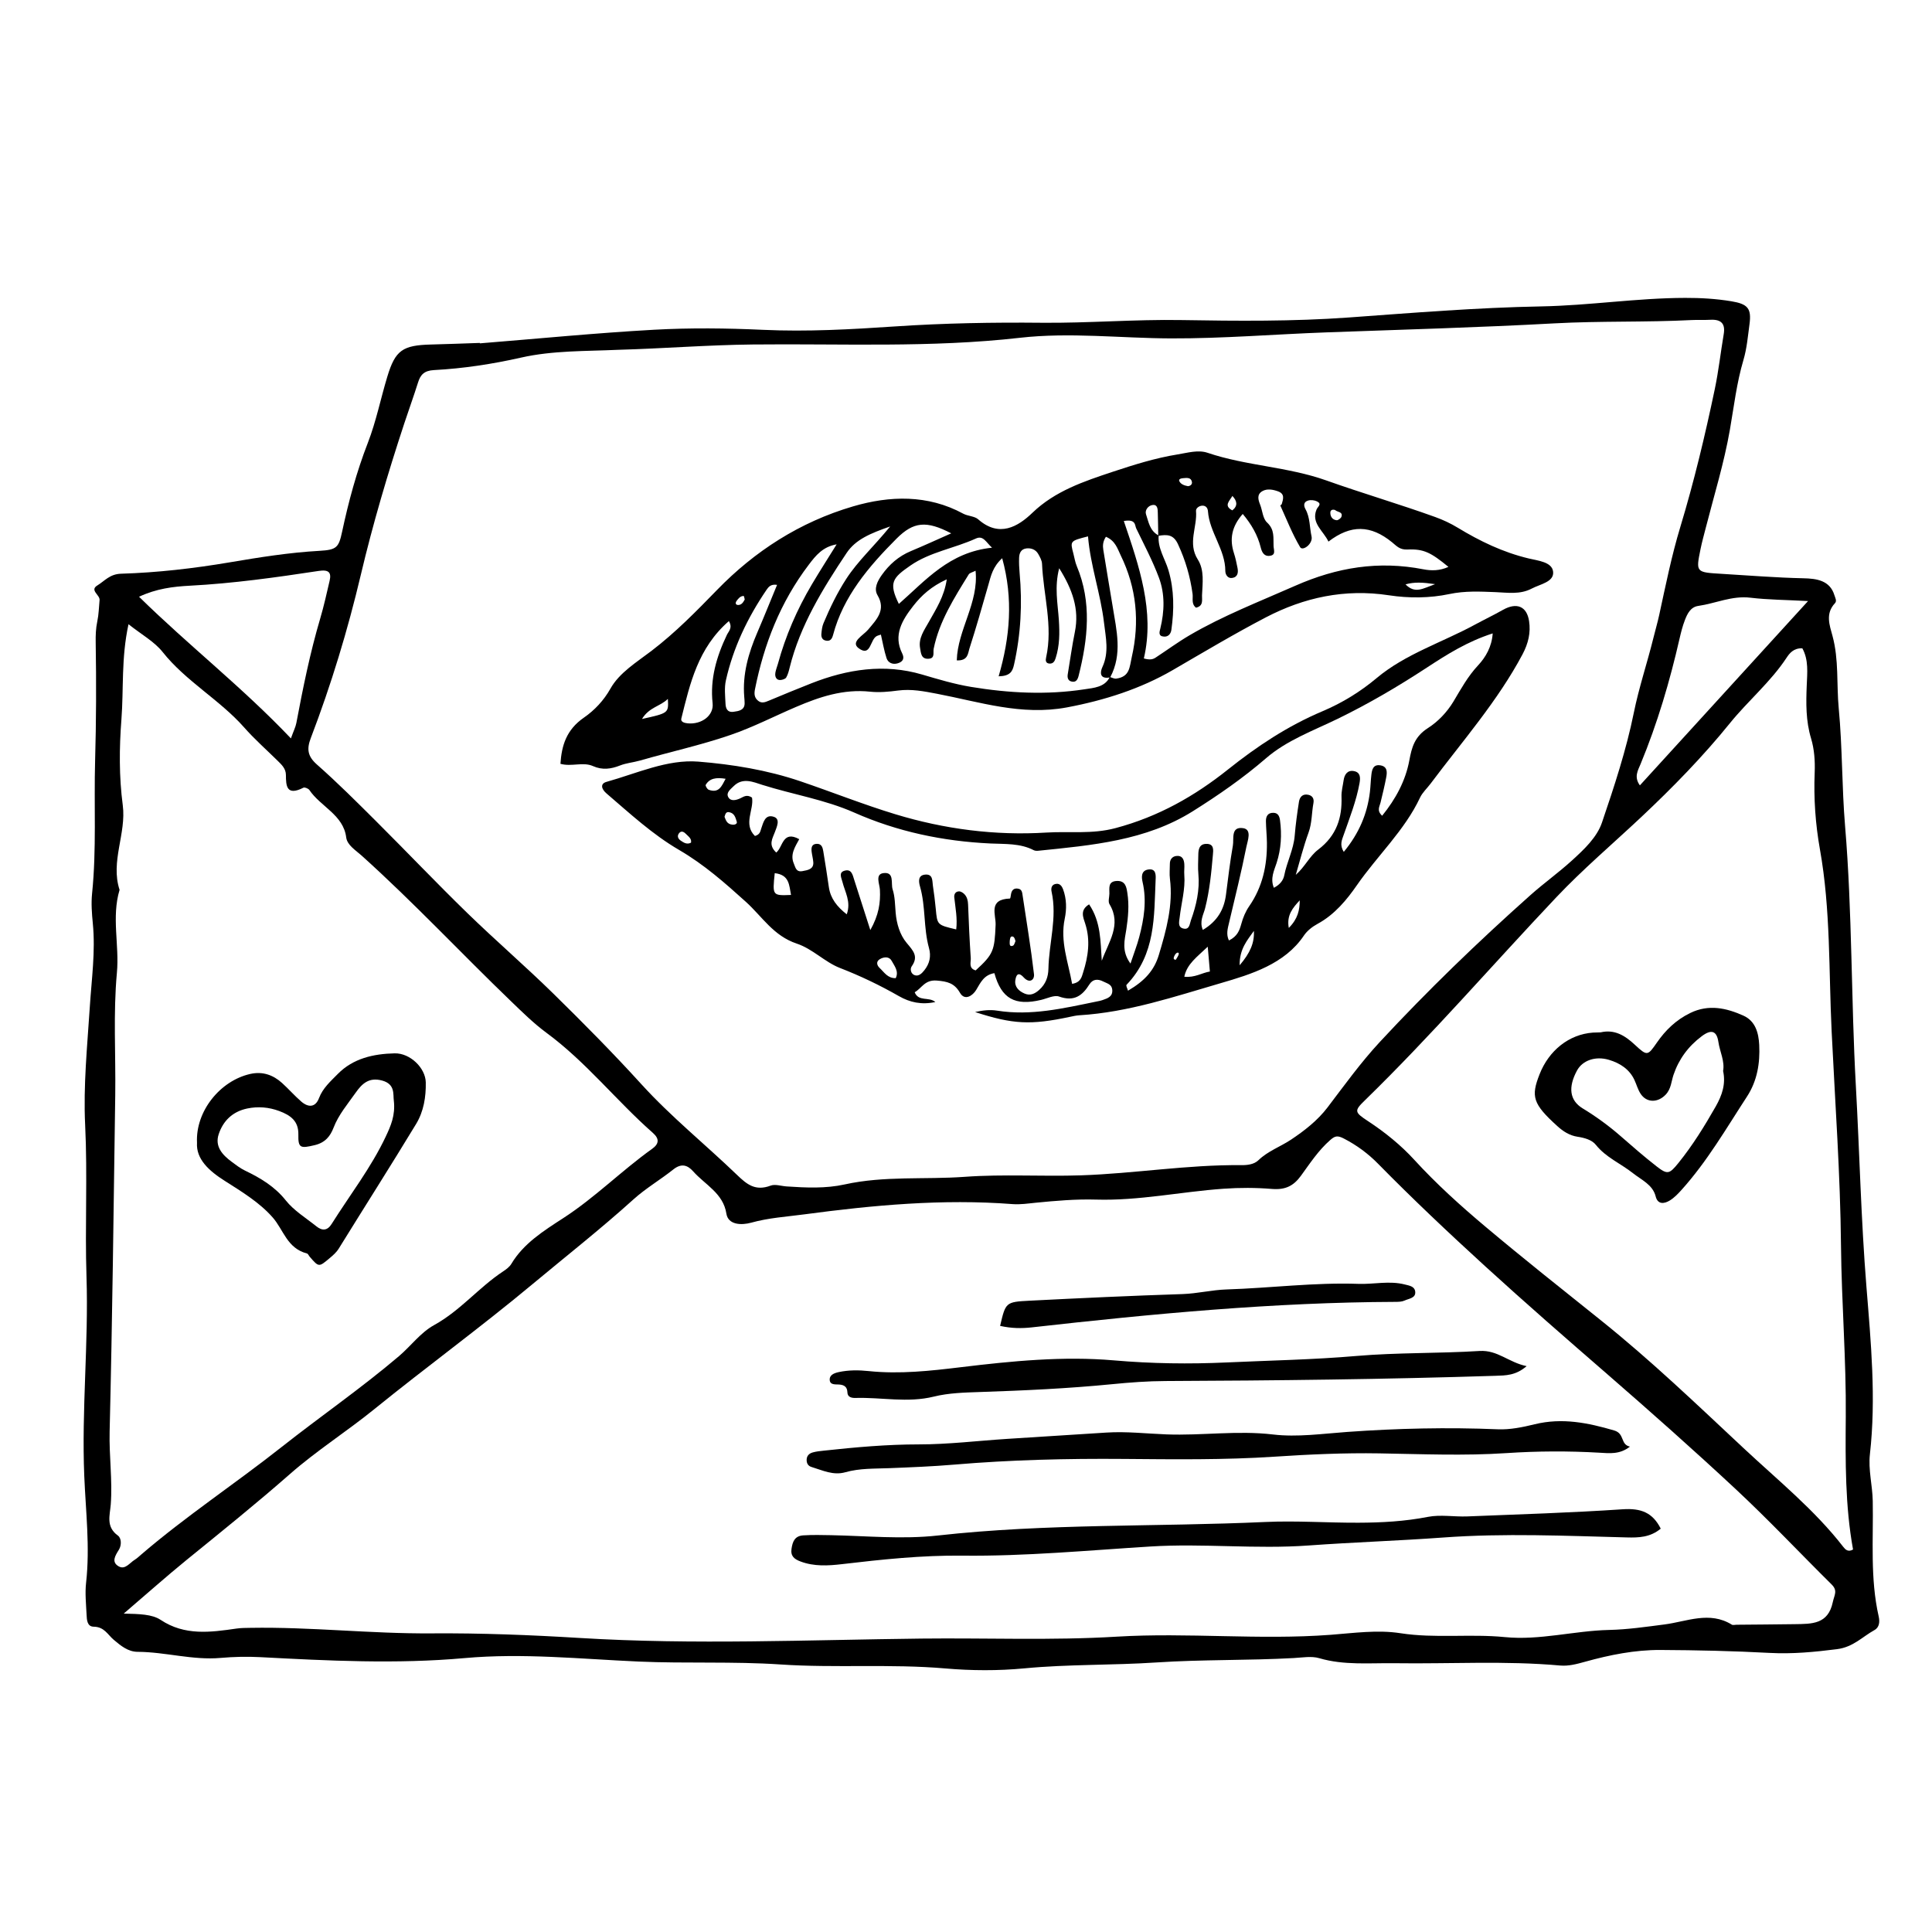
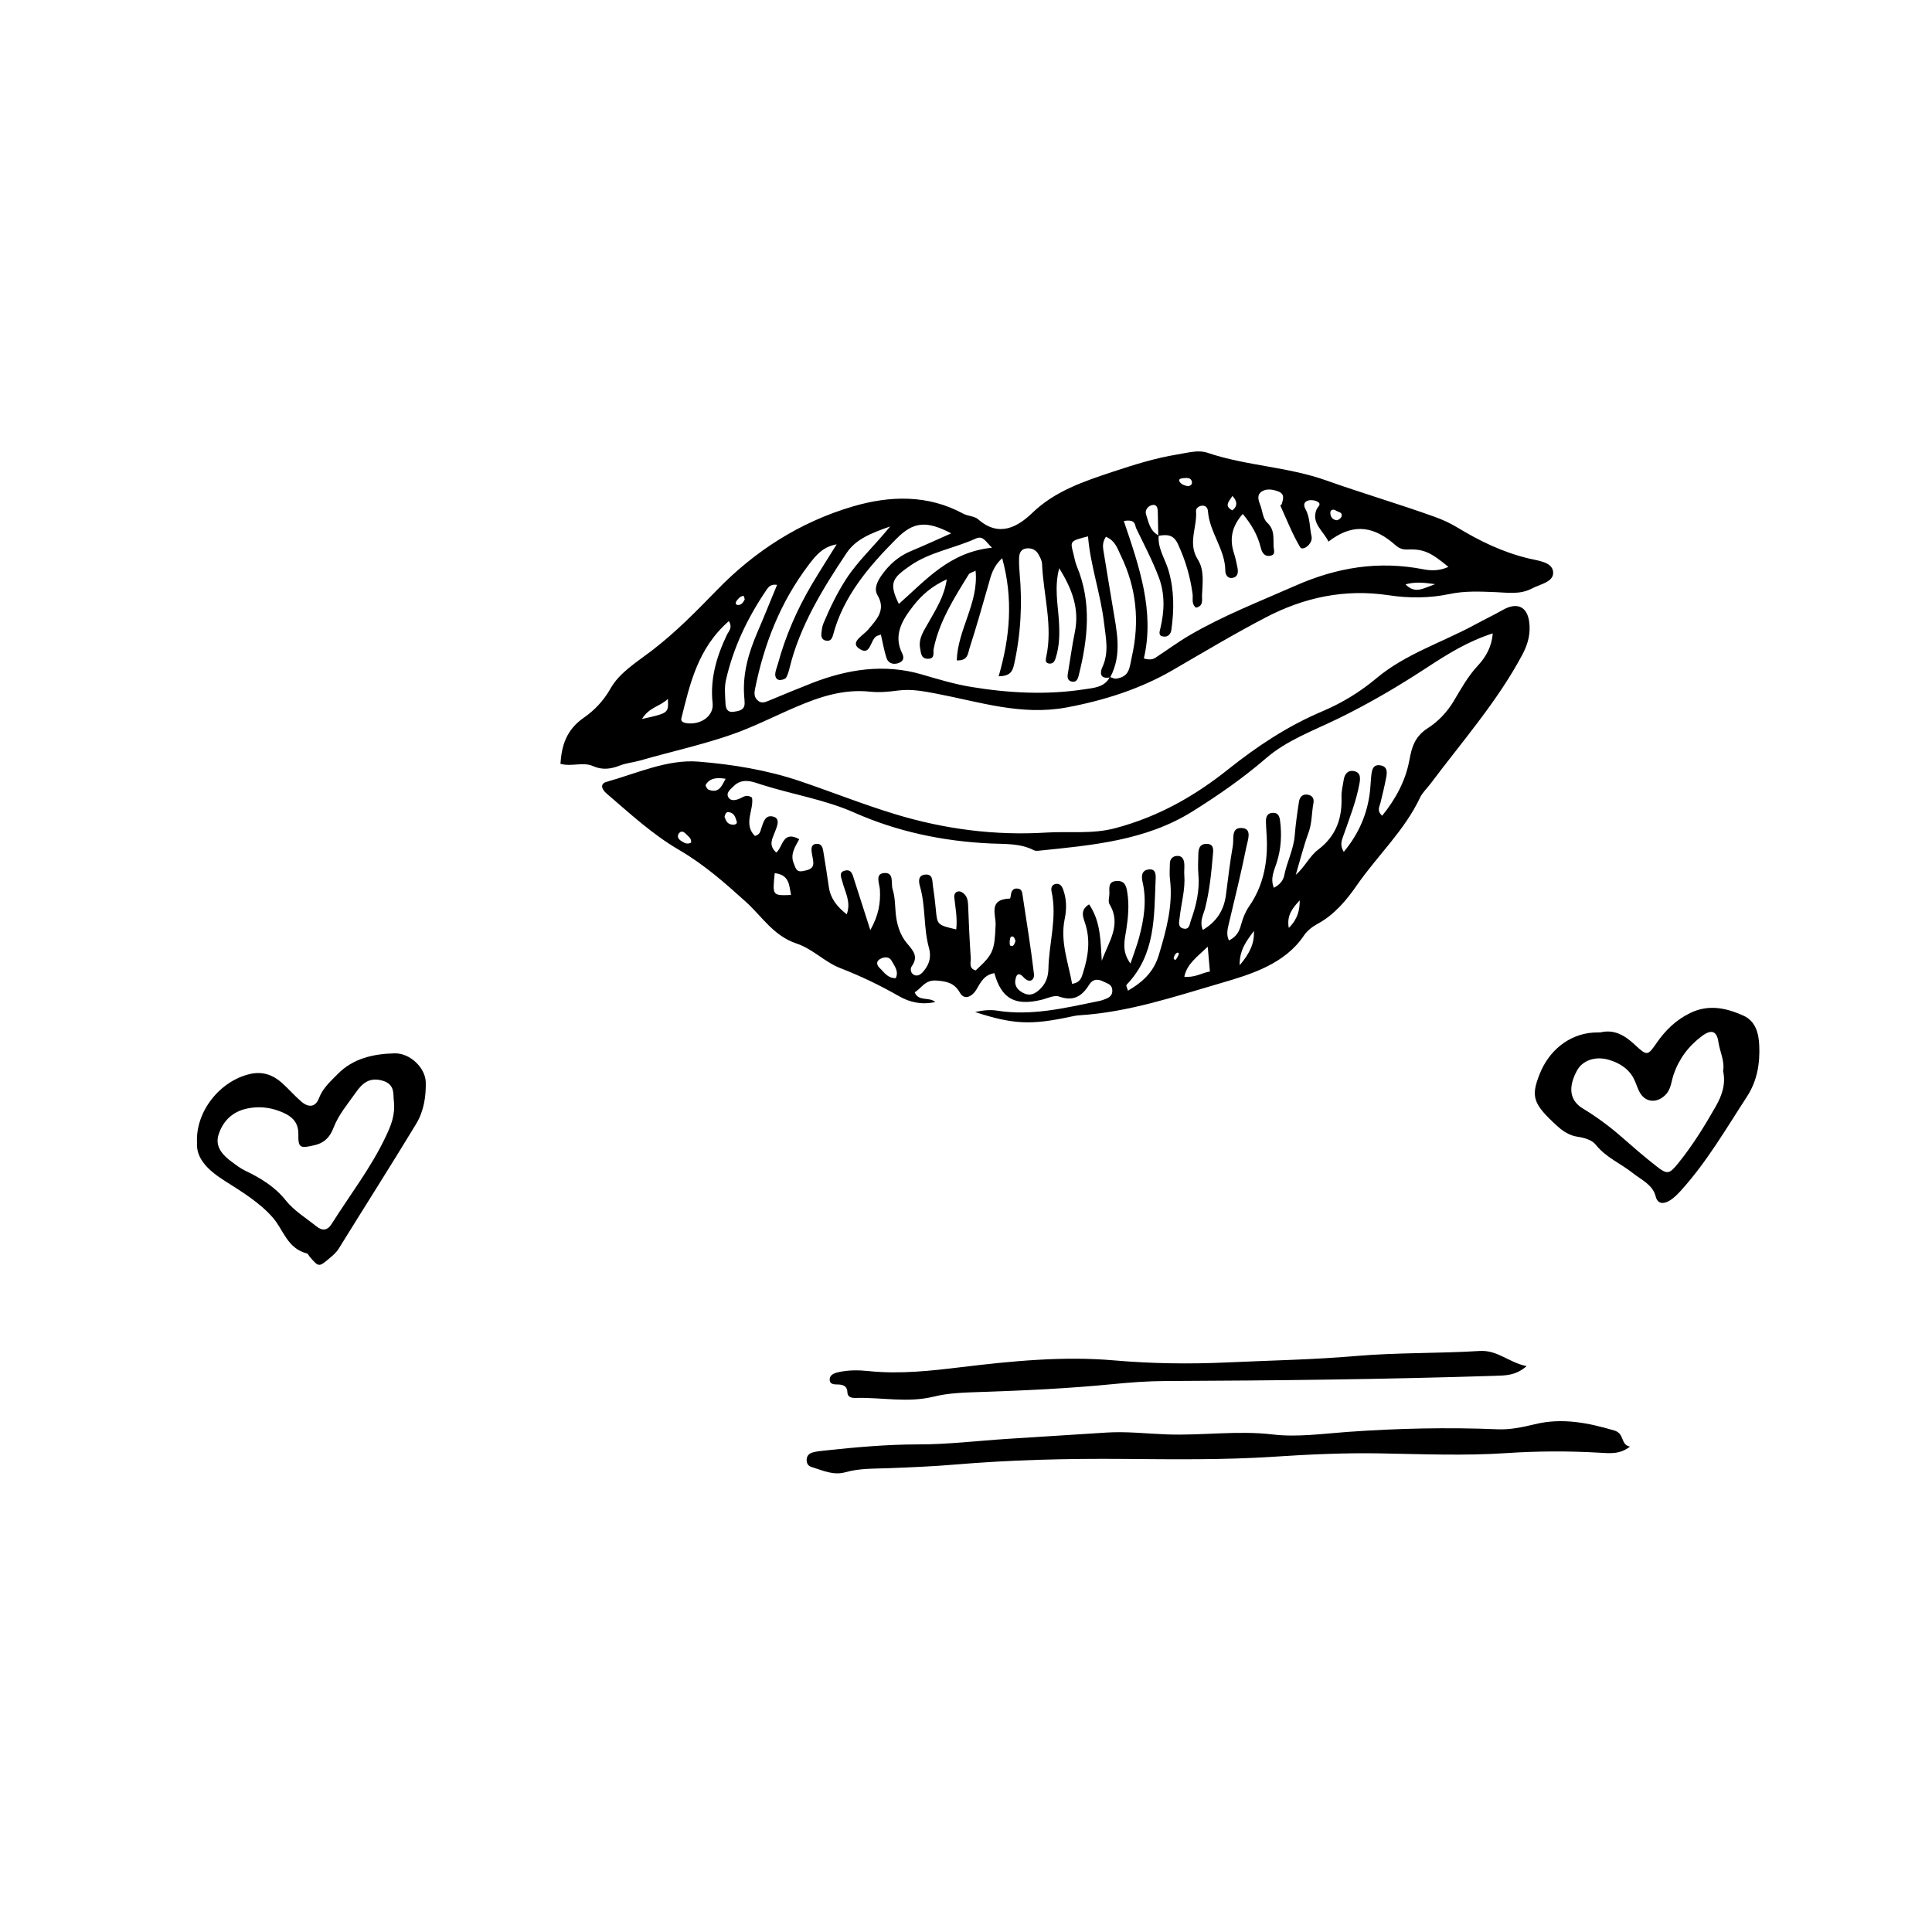
<svg xmlns="http://www.w3.org/2000/svg" fill="#000000" width="800px" height="800px" version="1.1" viewBox="144 144 512 512">
  <g>
-     <path d="m271.17 234.99c15.367-1.234 30.711-2.746 46.098-3.602 9.617-0.535 19.312-0.422 28.938 0.02 11.73 0.539 23.375-0.121 35.047-0.906 12.934-0.867 25.859-1.098 38.828-0.969 12.324 0.121 24.672-0.926 36.988-0.715 14.797 0.25 29.547 0.383 44.332-0.68 17.008-1.23 34.039-2.629 51.078-2.941 12.762-0.238 25.355-2.227 38.102-2.254 4.137-0.012 8.195 0.223 12.258 0.898 4.328 0.719 5.359 1.875 4.801 6.051-0.43 3.195-0.699 6.449-1.617 9.531-1.797 6.07-2.508 12.293-3.582 18.461-1.535 8.82-4.195 17.402-6.414 26.078-0.473 1.848-0.988 3.688-1.367 5.551-1.266 6.242-1.238 6.141 5.742 6.566 7.176 0.434 14.332 1.012 21.531 1.168 3.441 0.074 7.019 0.535 8.211 4.5 0.227 0.746 0.699 1.5 0.141 2.102-2.602 2.781-1.422 5.828-0.648 8.691 1.715 6.312 1.043 12.785 1.648 19.172 0.984 10.375 0.816 20.836 1.684 31.227 1.914 22.871 1.578 45.832 2.848 68.715 0.988 17.789 1.375 35.605 2.812 53.391 1.184 14.672 2.594 29.492 0.922 44.301-0.473 4.18 0.676 8.281 0.75 12.465 0.18 10.191-0.715 20.461 1.57 30.551 0.312 1.367 0.223 2.887-1.117 3.621-3.231 1.785-5.617 4.519-9.969 5.066-5.945 0.75-11.758 1.309-17.77 0.988-9.637-0.52-19.301-0.73-28.957-0.781-6.805-0.035-13.473 1.309-19.98 3.117-2.207 0.613-4.363 1.203-6.629 1.004-14.559-1.309-29.16-0.398-43.734-0.609-6.664-0.098-13.492 0.613-20.105-1.336-2.047-0.605-4.492-0.156-6.746-0.035-12.121 0.672-24.297 0.367-36.379 1.168-11.672 0.777-23.371 0.453-35.035 1.566-6.914 0.66-14.012 0.621-20.934 0.02-14.551-1.254-29.156-0.074-43.691-1.055-12.516-0.84-25.07-0.215-37.586-0.77-15.359-0.68-30.758-2.297-46.09-0.918-18.148 1.629-36.148 0.699-54.203-0.25-3.473-0.18-6.996-0.102-10.465 0.203-7.461 0.656-14.621-1.578-22.012-1.613-2.539-0.012-4.469-1.621-6.332-3.195-1.578-1.328-2.484-3.43-5.309-3.465-1.738-0.02-1.82-1.832-1.879-3.141-0.133-2.836-0.449-5.707-0.133-8.516 1.062-9.461-0.098-18.922-0.484-28.309-0.727-17.609 1.164-35.156 0.594-52.707-0.438-13.438 0.297-26.867-0.359-40.316-0.504-10.375 0.562-20.832 1.234-31.242 0.473-7.375 1.527-14.715 0.801-22.129-0.258-2.641-0.465-5.332-0.195-7.957 1.199-11.723 0.469-23.484 0.801-35.215 0.297-10.387 0.328-20.832 0.156-31.246-0.031-1.91 0.023-3.754 0.422-5.637 0.395-1.848 0.422-3.762 0.605-5.652 0.133-1.367-2.711-2.59-0.59-3.879 1.93-1.176 3.289-3.012 6.254-3.102 9.656-0.293 19.262-1.402 28.789-3.012 7.894-1.336 15.793-2.606 23.832-3.055 4.566-0.258 5.094-0.887 5.992-5.066 1.707-7.996 3.828-15.855 6.82-23.562 2.207-5.691 3.394-11.715 5.164-17.551 2.109-6.969 4.035-8.305 11.562-8.496 4.316-0.109 8.637-0.277 12.949-0.422-0.008 0.027 0.004 0.066 0.008 0.113zm36.652 1.711c-8.613 0.395-17.312 0.16-25.754 2.07-7.613 1.719-15.285 2.887-23.07 3.305-2.602 0.141-3.578 1.254-4.211 3.281-1.145 3.637-2.453 7.231-3.648 10.852-4.367 13.254-8.324 26.609-11.523 40.145-3.465 14.652-7.84 29.074-13.246 43.227-1.098 2.871-0.906 4.797 1.617 7.023 5.473 4.828 10.617 9.98 15.766 15.109 8.066 8.035 15.895 16.277 24.062 24.223 7.473 7.269 15.422 14.121 22.863 21.418 7.992 7.84 15.859 15.793 23.352 24.035 7.801 8.578 16.914 15.91 25.266 23.949 2.625 2.527 4.863 4.394 8.934 2.863 1.184-0.449 2.812 0.121 4.238 0.215 5.144 0.348 10.348 0.586 15.371-0.527 10.531-2.328 21.234-1.25 31.836-2.019 10.27-0.746 20.539-0.051 30.809-0.395 14.172-0.473 28.215-2.84 42.43-2.699 1.691 0.016 3.43-0.191 4.602-1.324 2.473-2.398 5.801-3.562 8.59-5.414 3.602-2.394 7.094-5.133 9.688-8.539 4.488-5.898 8.797-11.898 13.898-17.398 12.605-13.578 25.961-26.484 39.898-38.891 3.551-3.164 7.477-5.969 10.988-9.168 3.223-2.934 6.613-6.109 7.957-10.047 3.258-9.578 6.445-19.246 8.438-29.086 1.367-6.742 3.562-13.227 5.199-19.863 0.5-2.023 1.09-4.027 1.535-6.074 1.699-7.805 3.273-15.66 5.594-23.32 3.648-12.055 6.559-24.258 9.133-36.516 1.004-4.785 1.547-9.715 2.367-14.566 0.449-2.641-0.508-3.988-3.566-3.82-1.637 0.09-3.289-0.012-4.934 0.07-12.102 0.621-24.219 0.211-36.34 0.875-20.117 1.102-40.27 1.652-60.406 2.387-13.758 0.5-27.488 1.648-41.281 1.598-13.352-0.047-26.727-1.668-40.047-0.156-23.547 2.676-47.184 1.516-70.762 1.77-11.934 0.125-23.758 1.082-35.641 1.41zm-131.04 334.92c4.156 0.102 7.516 0.152 9.793 1.664 6.379 4.238 13.16 3.305 20.105 2.301 1.215-0.176 2.465-0.172 3.699-0.191 16-0.273 31.891 1.586 47.934 1.465 13.082-0.098 26.273 0.422 39.398 1.223 30.148 1.84 60.352 0.504 90.52 0.156 17.234-0.195 34.469 0.535 51.727-0.508 18.871-1.137 37.797 0.938 56.695-0.492 6.144-0.465 12.395-1.367 18.469-0.422 9.203 1.426 18.465 0.121 27.676 1.031 9.254 0.918 18.367-1.684 27.617-1.895 4.922-0.109 9.801-0.828 14.691-1.457 5.894-0.762 11.949-3.617 17.855 0.059 0.281 0.176 0.805 0.02 1.219 0.016 5.141-0.051 10.277-0.074 15.418-0.152 4.574-0.066 8.863 0.066 10.105-5.82 0.398-1.891 1.379-3.031-0.289-4.684-8.516-8.43-16.707-17.145-25.488-25.328-11.078-10.316-22.426-20.383-33.895-30.344-10.879-9.441-21.746-18.902-32.371-28.605-9.73-8.883-19.277-17.891-28.465-27.242-2.621-2.664-5.602-4.891-9.07-6.676-1.656-0.852-2.328-0.711-3.562 0.367-3.188 2.781-5.406 6.219-7.809 9.512-1.926 2.641-4.07 3.777-7.684 3.481-4.242-0.348-8.523-0.359-12.871-0.051-11.262 0.797-22.375 3.211-33.727 2.875-5.359-0.156-10.68 0.309-16 0.832-2.035 0.203-4.109 0.52-6.125 0.363-18.551-1.43-36.945 0.277-55.273 2.727-4.656 0.621-9.391 0.91-13.969 2.188-2.664 0.742-6.152 0.594-6.609-2.402-0.828-5.394-5.652-7.644-8.805-11.195-1.477-1.664-3.117-2.207-5.25-0.508-3.426 2.731-7.32 5.004-10.539 7.914-8.695 7.859-17.949 15.125-26.973 22.645-13.609 11.34-27.992 21.828-41.754 32.988-7.273 5.898-15.316 11.008-22.293 17.141-8.961 7.871-18.262 15.348-27.531 22.879-5.359 4.367-10.484 8.941-16.57 14.148zm1.273-262.19c-1.965 9.012-1.254 17.184-1.879 25.27-0.578 7.465-0.641 15.133 0.359 22.688 0.988 7.496-3.316 14.879-0.848 22.434-2.176 7.262-0.023 14.621-0.707 21.98-0.992 10.73-0.289 21.578-0.438 32.375-0.422 29.758-0.766 59.508-1.488 89.25-0.156 6.438 0.781 12.82 0.301 19.242-0.215 2.918-1.367 5.918 1.91 8.293 0.902 0.656 1.008 2.504 0.238 3.742-0.957 1.543-2.082 3.254-0.023 4.41 1.691 0.953 2.883-0.941 4.195-1.738 0.68-0.414 1.25-0.984 1.855-1.5 11.77-10.09 24.852-18.727 37.039-28.355 10.305-8.137 21.191-15.645 31.172-24.137 3.164-2.691 5.707-6.238 9.297-8.219 7.004-3.863 11.805-9.949 18.305-14.238 0.828-0.543 1.703-1.203 2.176-2 3.203-5.375 8.523-8.727 13.734-12.102 8.465-5.481 15.438-12.559 23.574-18.375 1.824-1.305 1.98-2.644 0.188-4.223-9.719-8.555-17.633-18.738-28.215-26.535-3.34-2.465-6.301-5.391-9.273-8.246-13.32-12.812-25.891-26.285-39.676-38.691-1.594-1.43-3.848-2.781-4.106-4.84-0.734-5.961-6.832-8.172-9.758-12.555-0.25-0.383-1.246-0.781-1.562-0.621-4.527 2.312-4.644-0.527-4.656-3.367-0.012-1.719-1.164-2.746-2.281-3.848-2.941-2.891-6.062-5.652-8.766-8.723-6.484-7.344-15.508-12.289-21.629-20.016-2.191-2.758-5.652-4.66-9.039-7.356zm443.58 6.375c-2.344-0.082-3.43 1.371-4.176 2.504-4.195 6.383-10.207 11.406-15.008 17.336-7.152 8.844-15.156 17.043-23.539 24.918-7.512 7.055-15.426 13.773-22.461 21.211-16.934 17.895-32.969 36.508-50.691 53.773-2.918 2.84-2.883 3.16 0.812 5.586 4.516 2.969 8.699 6.367 12.207 10.203 5.844 6.387 12.273 12.195 18.93 17.789 9.996 8.402 20.258 16.535 30.477 24.719 13.32 10.664 25.539 22.391 37.906 33.953 9.059 8.465 18.812 16.355 26.379 26.117 0.539 0.695 1.27 1.5 2.606 0.719-2.106-11.582-2.023-23.391-1.926-35.102 0.137-15.156-1.117-30.238-1.266-45.375-0.18-18.949-1.562-37.875-2.481-56.816-0.777-16.086-0.246-32.254-3.098-48.227-1.203-6.742-1.676-13.539-1.395-20.398 0.121-3.004-0.09-6.144-0.957-9.02-1.41-4.676-1.344-9.324-1.148-14.078 0.133-3.309 0.531-6.75-1.172-9.812zm-400.54 23.875c0.719-2 1.238-3.012 1.441-4.074 1.754-9.305 3.629-18.586 6.328-27.711 0.973-3.285 1.703-6.629 2.484-9.961 0.523-2.242-0.215-3.043-2.922-2.629-11.316 1.719-22.652 3.309-34.121 3.91-4.402 0.23-8.844 0.77-13.457 2.926 13.105 12.879 27.422 24.027 40.246 37.539zm402.06-36.395c-5.863-0.316-10.602-0.332-15.262-0.887-4.918-0.59-9.219 1.512-13.84 2.176-2.035 0.293-2.883 2.074-3.512 3.684-0.625 1.598-1.047 3.273-1.43 4.938-2.586 11.324-5.863 22.469-10.348 33.301-0.699 1.688-1.793 3.402-0.176 5.633 14.746-16.164 29.371-32.188 44.566-48.844z" />
    <path d="m292.52 346.42c0.328-4.852 1.551-9.008 6.227-12.246 2.797-1.934 5.238-4.5 7.039-7.703 2.352-4.191 6.914-6.969 10.867-9.984 6.383-4.875 11.895-10.516 17.402-16.176 9.945-10.23 21.867-17.961 36.012-22.113 9.758-2.863 19.824-3.16 29.195 1.93 1.219 0.66 2.996 0.645 3.949 1.484 5.606 4.953 10.602 1.93 14.395-1.723 6.004-5.777 13.637-8.324 21.312-10.871 5.594-1.855 11.27-3.641 17.176-4.594 2.637-0.422 5.422-1.281 7.941-0.422 10.203 3.457 21.246 3.688 31.453 7.324 9.539 3.394 19.316 6.254 28.852 9.688 2.121 0.766 4.074 1.684 5.977 2.836 5.836 3.543 11.969 6.519 18.816 8.152 2.504 0.598 6.168 0.926 6.457 3.496 0.309 2.727-3.387 3.285-5.668 4.484-3.125 1.637-6.394 1.062-9.648 0.938-4.082-0.156-8.051-0.363-12.203 0.516-5.188 1.098-10.723 1.125-15.973 0.324-11.719-1.789-22.539 0.59-32.613 5.84-8.402 4.383-16.535 9.246-24.719 13.996-8.469 4.918-18.02 8-28.031 9.875-12.062 2.254-23.121-1.461-34.457-3.621-3.441-0.656-6.758-1.316-10.305-0.848-2.434 0.324-4.969 0.559-7.387 0.301-7.078-0.754-13.402 1.379-19.609 4.035-5.777 2.469-11.324 5.344-17.336 7.418-7.883 2.715-16.043 4.492-24.043 6.801-1.734 0.5-3.594 0.637-5.324 1.32-2.316 0.91-4.625 1.258-7.113 0.152-2.652-1.191-5.691 0.227-8.641-0.609zm158.43-60.414c-0.035-2.039-0.059-4.074-0.121-6.117-0.023-0.91-0.035-2.18-1.293-2.07-1.266 0.109-2.191 1.414-1.832 2.469 0.691 2.047 0.988 4.402 3.359 5.629-0.316 3.356 1.691 6.156 2.594 9.219 1.543 5.238 1.512 10.488 0.766 15.793-0.141 0.996-0.781 1.875-1.988 1.777-1.566-0.125-1.148-1.27-0.938-2.144 1.098-4.535 1.254-9.117-0.371-13.477-1.668-4.457-3.926-8.73-6.016-13.047-0.414-0.852-0.023-2.523-3.289-1.965 4.047 11.945 8.238 23.926 5.309 36.426 1.637 0.457 2.422 0.23 3.102-0.215 3.012-1.969 5.906-4.109 9.02-5.934 8.867-5.188 18.516-8.926 27.961-13.098 11.109-4.902 22.113-6.695 34.027-4.375 2.098 0.406 4.328 0.402 6.606-0.645-4.637-3.805-6.523-4.797-10.867-4.602-2.047 0.09-2.836-0.91-4.062-1.91-5.684-4.641-10.953-4.727-16.867-0.188-1.32-2.828-4.625-4.867-3.168-8.473 0.332-0.828 1.543-1.445 0.16-2.168-0.641-0.336-1.641-0.449-2.348-0.246-1.27 0.359-1.25 1.352-0.727 2.297 1.25 2.262 1.062 4.805 1.605 7.203 0.441 1.965-2.348 4.004-3.023 2.863-2.082-3.508-3.562-7.32-5.246-11.023-0.035-0.07 0.336-0.25 0.383-0.414 0.371-1.289 0.871-2.68-0.984-3.352-1.355-0.488-2.898-0.789-4.172-0.051-1.496 0.871-1.109 2.254-0.586 3.57 0.637 1.594 0.68 3.656 1.84 4.734 2.074 1.926 1.621 4.039 1.723 6.242 0.051 1.117 0.711 2.445-1.137 2.602-1.484 0.125-1.996-1.129-2.273-2.254-0.812-3.258-2.438-6.09-4.758-8.855-2.984 3.379-3.516 6.731-2.328 10.402 0.414 1.266 0.676 2.578 0.938 3.883 0.242 1.199 0.105 2.465-1.43 2.68-1.184 0.168-1.797-0.934-1.797-1.863 0.004-5.668-4.211-10.258-4.602-15.816-0.055-0.816-0.52-1.5-1.465-1.484-0.887 0.016-1.758 0.695-1.699 1.402 0.371 4.266-2.281 8.539 0.473 12.871 1.793 2.816 1.25 6.289 1.117 9.508-0.047 1.199 0.453 2.797-1.598 3.258-1.289-1.012-0.734-2.438-0.906-3.672-0.621-4.535-1.867-8.848-3.836-13.09-1.215-2.699-2.918-2.66-5.254-2.281zm-12.742 37.508c-2.938 0.57-2.648-1.473-2.07-2.715 1.828-3.934 0.902-7.82 0.438-11.758-0.906-7.715-3.602-15.113-4.242-22.898-4.766 1.219-4.766 1.219-3.875 4.574 0.293 1.098 0.453 2.246 0.891 3.293 4.027 9.613 2.953 19.316 0.504 29.051-0.25 0.992-0.676 1.906-1.996 1.523-0.852-0.246-1.031-1.047-0.898-1.875 0.629-3.75 1.133-7.516 1.891-11.238 1.234-6.055-0.676-11.324-4.156-16.883-1.301 5.008-0.379 9.344-0.09 13.68 0.227 3.43 0.223 6.816-0.852 10.152-0.25 0.785-0.621 1.473-1.578 1.438-1.133-0.047-1.109-0.898-0.945-1.629 1.855-8.363-0.73-16.539-1.082-24.812-0.039-0.891-0.551-1.809-1.02-2.629-0.629-1.102-1.797-1.602-3.098-1.457-1.492 0.168-1.918 1.305-1.961 2.492-0.047 1.324 0.012 2.66 0.133 3.981 0.75 8.168 0.328 16.262-1.473 24.32-0.418 1.867-1.043 3.023-4.082 3.109 3.023-10.41 3.906-20.52 0.941-31.301-2.516 2.293-2.984 4.68-3.648 7.008-1.621 5.672-3.238 11.352-5.047 16.973-0.398 1.23-0.328 3.223-3.34 3.098 0.207-8.09 5.871-15.289 4.977-23.758-0.816 0.418-1.559 0.562-1.809 0.969-3.863 6.258-7.828 12.484-9.289 19.695-0.211 1.031 0.434 2.551-1.352 2.66-1.996 0.125-2.012-1.516-2.246-2.797-0.488-2.656 1.082-4.75 2.301-6.938 1.906-3.414 4.102-6.731 4.766-11.316-4.106 1.883-6.699 4.262-8.863 7.023-2.957 3.777-5.367 7.754-2.957 12.602 0.656 1.32 0.246 2.211-1.184 2.637-1.395 0.414-2.574-0.191-2.957-1.371-0.66-2.023-1.008-4.141-1.496-6.242-0.648 0.215-0.848 0.262-1.02 0.344-1.91 0.871-1.57 5.703-4.871 3.273-2.266-1.668 1.234-3.414 2.492-4.914 2.301-2.746 4.812-5.231 2.5-9.145-1.027-1.738-0.023-3.719 1.137-5.352 1.953-2.75 4.418-4.969 7.738-6.348 3.496-1.457 6.926-3.039 10.664-4.691-6.551-3.41-9.965-3.141-14.508 1.414-7.426 7.445-14.121 15.359-16.797 25.477-0.266 1.008-0.707 1.84-2.031 1.512-0.934-0.23-1.145-1.039-1.074-1.797 0.086-0.934 0.188-1.91 0.551-2.777 1.707-4.066 3.617-8.031 6.066-11.805 3.039-4.684 7.266-8.52 11.609-13.852-5.32 1.859-9.168 3.477-11.543 7.031-6.375 9.547-12.348 19.277-15.086 30.355-0.223 0.906-0.457 1.844-0.922 2.648-0.215 0.371-0.992 0.629-1.531 0.66-1.066 0.066-1.402-0.832-1.375-1.523 0.035-0.922 0.453-1.832 0.707-2.75 2.016-7.387 5.055-14.402 9.012-21.086 2.117-3.566 4.367-7.07 6.555-10.594-3.68 0.645-5.523 2.941-7.375 5.387-7.582 9.98-11.887 21.125-14.262 32.988-0.246 1.23-0.195 2.258 0.84 3.09 0.922 0.742 1.844 0.379 2.832-0.035 3.742-1.57 7.5-3.117 11.285-4.606 9.512-3.734 19.305-5.266 29.32-2.324 4.293 1.266 8.586 2.551 12.988 3.281 9.934 1.641 19.98 2.172 30.016 0.641 2.504-0.383 5.438-0.543 6.746-3.269 0.57 0.156 1.176 0.508 1.703 0.434 3.637-0.52 3.508-3.031 4.121-5.719 2.133-9.371 1.273-18.32-2.949-26.984-0.848-1.734-1.387-3.824-3.906-4.891-0.84 1.289-0.855 2.398-0.691 3.457 0.789 5.019 1.676 10.027 2.488 15.043 1.008 6.281 2.637 12.59-0.664 18.766zm-101.05-14.918c-8.211 7.16-10.297 16.551-12.602 25.824-0.223 0.898 0.828 1.184 1.652 1.27 3.707 0.371 6.996-2.055 6.641-5.324-0.707-6.438 1.031-12.348 3.797-18.148 0.453-0.93 1.57-1.852 0.512-3.621zm12.773-9.602c-1.676-0.262-2.293 0.59-2.777 1.293-5.062 7.438-8.852 15.391-10.781 23.996-0.449 1.996-0.195 4.137-0.105 6.207 0.051 1.137 0.398 2.367 2.117 2.144 1.426-0.188 2.938-0.43 2.949-2.246 0.004-0.562-0.055-1.133-0.102-1.699-0.5-5.981 1.102-11.594 3.473-17.094 1.789-4.148 3.461-8.34 5.227-12.602zm32.273 5.051c7.148-6.277 13.371-13.734 24.695-14.898-1.598-1.445-2.316-3.332-4.277-2.434-5.691 2.602-12.184 3.57-17.352 7.16-4.699 3.254-5.852 4.504-3.066 10.172zm-68.07 30.492c7.059-1.566 7.059-1.566 6.856-5.324-1.992 1.992-4.938 2.16-6.856 5.324zm202.34-35.676c2.527 2.562 4.504 1.145 7.844-0.055-3.387-0.484-5.414-0.605-7.844 0.055zm-45.879-23.434c-0.711 1.309-2.402 2.586-0.016 3.824 1.547-1.211 1.238-2.539 0.016-3.824zm-11.754-2.582c0.801-0.102 1.133-0.609 1.027-1.148-0.242-1.219-1.352-1.059-2.297-0.977-0.508 0.039-1.344 0.191-1.023 0.836 0.414 0.816 1.395 1.133 2.293 1.289zm-117.48 30.027c-0.09-0.328-0.188-0.938-0.277-0.938-0.918 0.016-1.395 0.672-1.859 1.285-0.414 0.551-0.332 1.129 0.453 1.109 0.895-0.027 1.312-0.781 1.684-1.457zm156.45-23.715c-0.805-0.25-1.254 0.09-1.258 0.691-0.012 1.02 0.508 1.875 1.652 2.016 0.398 0.047 1.16-0.516 1.293-0.926 0.449-1.359-1.152-1.211-1.688-1.781z" />
    <path d="m402.4 412.2c1.969-0.43 3.875-0.684 5.863-0.367 8.938 1.426 17.531-0.613 26.152-2.379 0.605-0.121 1.219-0.227 1.793-0.43 1.359-0.473 2.695-0.91 2.555-2.711-0.117-1.484-1.359-1.676-2.394-2.207-1.512-0.77-2.797-0.613-3.68 0.789-1.84 2.934-3.996 4.629-8.039 3.195-1.258-0.449-3.141 0.508-4.715 0.887-6.977 1.668-10.543-0.316-12.414-7.082-2.777 0.465-3.648 2.481-4.836 4.465-0.867 1.449-2.996 2.988-4.289 0.734-1.465-2.562-3.344-3.004-6.152-3.234-3.203-0.262-4.004 2.09-5.844 3.094 1.004 2.57 3.82 1.137 5.477 2.594-3.672 0.789-6.762 0.09-9.645-1.559-5.008-2.867-10.168-5.344-15.652-7.473-3.984-1.543-7.211-5.047-11.426-6.449-6.203-2.062-9.211-7.211-13.477-11.059-5.559-5.012-11.043-9.879-17.715-13.766-7.082-4.125-13.07-9.699-19.234-14.973-1.441-1.234-1.648-2.606-0.012-3.062 8.035-2.242 16.125-6.031 24.375-5.367 9.027 0.73 18.172 2.211 26.965 5.188 8.453 2.867 16.746 6.184 25.27 8.77 12.891 3.914 26.312 5.691 39.988 4.84 6.082-0.379 12.086 0.48 18.297-1.176 11.395-3.027 21.035-8.531 29.809-15.531 7.684-6.133 15.809-11.539 25.074-15.453 5.266-2.227 10.031-5.176 14.348-8.793 7.57-6.348 17.285-9.406 25.938-14.098 2.473-1.34 5.027-2.562 7.488-3.953 3.68-2.082 6.359-0.957 6.953 2.961 0.469 3.059-0.207 5.918-1.727 8.793-6.57 12.375-15.945 23.035-24.363 34.273-0.938 1.25-2.176 2.371-2.816 3.734-4.062 8.656-11.309 15.383-16.738 23.215-2.586 3.734-5.84 7.754-10.418 10.227-1.391 0.75-2.769 1.84-3.606 3.09-5.082 7.566-14 10.273-21.992 12.602-12.223 3.559-24.5 7.734-37.527 8.531-0.816 0.051-1.629 0.23-2.43 0.402-10.441 2.231-15.164 2.004-25.203-1.262zm60.359-21.762c3.871-2.297 5.644-5.438 6.141-9.355 0.555-4.336 1.066-8.68 1.824-12.988 0.316-1.805-0.609-5.109 2.719-4.625 2.402 0.352 1.18 3.336 0.855 4.973-1.336 6.715-3.004 13.375-4.574 20.047-0.363 1.547-0.84 3.074-0.047 4.746 2.281-1.113 2.816-2.731 3.281-4.394 0.457-1.664 1.094-3.238 2.109-4.711 3.535-5.125 4.742-10.816 4.68-16.781-0.02-1.895-0.227-3.777-0.262-5.672-0.023-1.23 0.402-2.328 2.016-2.277 1.254 0.039 1.586 1.008 1.719 1.996 0.5 3.809 0.301 7.547-0.898 11.27-0.656 2.023-1.754 4.109-0.734 6.606 1.676-0.855 2.508-2.047 2.75-3.289 0.695-3.551 2.469-6.848 2.769-10.488 0.25-3.019 0.664-6.031 1.133-9.027 0.188-1.195 0.926-2.188 2.492-1.84 1.176 0.258 1.543 1.137 1.344 2.195-0.488 2.606-0.363 5.262-1.305 7.844-1.336 3.664-2.273 7.445-3.375 11.176 2.418-2.117 3.664-4.969 5.926-6.68 4.957-3.75 6.379-8.574 6.191-13.965-0.055-1.578 0.359-2.961 0.562-4.43 0.207-1.449 0.973-2.754 2.731-2.422 1.75 0.332 1.742 1.75 1.48 3.211-0.848 4.707-2.613 9.164-4.191 13.672-0.473 1.359-1.145 2.676 0.02 4.527 4.09-4.961 6.242-10.156 6.926-15.898 0.176-1.5 0.207-3.012 0.383-4.508 0.16-1.367 0.465-2.887 2.469-2.516 1.867 0.344 1.707 1.91 1.461 3.211-0.422 2.238-0.973 4.457-1.508 6.68-0.25 1.047-1.059 2.09 0.441 3.449 3.617-4.469 6.191-9.262 7.199-14.66 0.637-3.41 1.359-6.289 4.926-8.57 2.644-1.691 5.047-4.172 6.766-7.039 1.977-3.301 3.797-6.664 6.555-9.613 1.988-2.133 3.617-4.922 3.848-8.438-6.777 2.176-12.148 5.598-17.473 9.078-7.566 4.953-15.348 9.531-23.574 13.539-6.516 3.176-13.504 5.688-19.039 10.48-6.012 5.195-12.566 9.75-19.391 14.031-12.438 7.805-26.711 9.02-40.965 10.473-0.395 0.039-0.867 0.02-1.195-0.152-3.57-1.859-7.594-1.598-11.422-1.773-12.652-0.59-24.727-3.141-36.117-8.184-7.805-3.457-16.34-4.805-24.449-7.371-2.215-0.699-5.113-2.031-7.5 0.332-0.852 0.84-2.07 1.734-1.484 2.883 0.637 1.238 2.039 0.906 3.223 0.363 0.871-0.402 1.703-1.117 3.094-0.188 0.578 3.16-2.418 7.031 0.777 10.176 1.371-0.395 1.414-1.246 1.652-1.934 0.57-1.621 1.012-3.914 3.356-3.148 1.793 0.586 0.785 2.66 0.277 4.047-0.629 1.719-1.828 3.387 0.363 5.426 1.793-1.449 1.648-5.969 6.09-3.547-1.109 2.047-2.465 4.062-1.441 6.445 0.441 1.027 0.59 2.348 2.312 2.019 1.395-0.262 2.988-0.492 2.856-2.344-0.066-0.941-0.332-1.867-0.441-2.812-0.117-0.988-0.031-2.031 1.367-2.074 1.316-0.039 1.566 1.055 1.719 1.961 0.539 3.18 1.012 6.367 1.484 9.559 0.438 2.949 2.133 5.125 4.734 7.164 1.203-3.344-0.473-5.898-1.137-8.578-0.266-1.074-1.055-2.473 0.469-2.957 1.945-0.621 2.227 1.09 2.629 2.336 1.336 4.137 2.656 8.273 4.289 13.367 2.242-3.981 2.719-7.231 2.539-10.68-0.082-1.547-1.336-4.133 0.945-4.414 2.973-0.367 1.918 2.742 2.422 4.297 0.637 1.965 0.629 4.117 0.805 6.195 0.246 2.906 1.109 5.84 2.906 7.992 1.762 2.109 3.215 3.586 1.352 6.219-0.508 0.715-0.238 2.047 0.848 2.371 1.043 0.316 1.859-0.52 2.492-1.316 1.43-1.797 1.84-3.742 1.234-5.914-1.484-5.34-0.84-10.957-2.379-16.309-0.336-1.176-0.641-2.992 1.426-3.144 2.039-0.145 1.809 1.668 1.988 2.91 0.309 2.066 0.578 4.137 0.77 6.211 0.387 4.219 0.359 4.219 5.414 5.41 0.352-2.875-0.207-5.684-0.516-8.5-0.086-0.797 0.301-1.566 1.27-1.582 0.5-0.004 1.129 0.414 1.484 0.812 0.66 0.742 0.867 1.648 0.906 2.641 0.18 4.731 0.383 9.461 0.711 14.184 0.082 1.148-0.66 2.742 1.301 3.309 4.707-4.297 5.008-5.25 5.285-12.078 0.109-2.715-2.051-6.766 3.809-6.969 0.102-0.004 0.207-0.691 0.258-1.066 0.156-1.098 0.734-1.809 2-1.531 0.938 0.207 0.984 1.082 1.094 1.82 1.039 6.934 2.195 13.855 3.008 20.812 0.176 1.523-1.168 2.562-2.727 0.863-1.566-1.715-2.031-0.422-2.211 0.727-0.273 1.723 0.891 2.902 2.465 3.566 1.457 0.613 2.672 0.082 3.848-0.973 1.777-1.586 2.41-3.481 2.453-5.637 0.141-6.797 2.359-13.531 0.84-20.383-0.211-0.953-0.012-2.004 1.336-2.102 0.875-0.059 1.395 0.629 1.688 1.402 0.973 2.586 0.992 5.297 0.453 7.883-1.25 6.012 0.938 11.496 1.961 17.227 2.301-0.359 2.543-1.848 2.922-3.031 1.352-4.238 1.965-8.516 0.562-12.883-0.551-1.715-1.48-3.637 1.02-5.152 3.148 4.648 3.008 9.828 3.356 14.953 1.758-4.918 5.34-9.543 2.051-14.988-0.434-0.715-0.039-1.859-0.031-2.801 0.02-1.473-0.441-3.301 2.055-3.367 2.254-0.055 2.481 1.754 2.707 3.199 0.504 3.203 0.215 6.414-0.273 9.629-0.43 2.797-1.355 5.723 1.098 9.07 0.91-2.731 1.738-4.836 2.312-7.004 1.273-4.816 2.039-9.668 0.891-14.625-0.301-1.309-0.383-2.973 1.438-3.289 2.195-0.383 2.082 1.527 2.023 2.691-0.434 9.758 0.055 19.75-7.699 27.844-0.223 0.23 0.227 1.004 0.379 1.566 4.523-2.648 6.957-5.441 8.172-9.477 1.984-6.594 3.812-13.215 2.941-20.164-0.168-1.309-0.016-2.648-0.02-3.981-0.004-1.09 0.574-1.926 1.676-2.074 1.617-0.215 2.062 0.918 2.152 2.125 0.07 0.941-0.082 1.898-0.004 2.84 0.312 3.836-0.805 7.535-1.223 11.301-0.121 1.078-0.57 2.543 0.887 2.938 1.734 0.469 1.734-1.16 2.09-2.156 1.438-3.984 2.367-8.031 1.977-12.273-0.156-1.672-0.035-3.371-0.016-5.059 0.016-1.387 0.223-2.887 2.086-2.926 2.156-0.051 1.891 1.656 1.777 2.926-0.414 4.727-0.867 9.441-2.051 14.09-0.422 1.73-1.582 3.496-0.613 5.793zm1.305 4.449c-2.84 2.727-5.492 4.535-6.211 7.957 2.82 0.293 4.68-1.047 6.781-1.379-0.16-1.914-0.316-3.699-0.57-6.578zm-114.75-19.488c-0.621 5.965-0.621 5.965 4.316 5.773-0.508-2.555-0.398-5.34-4.316-5.773zm32.062 27.82c0.887-1.793-0.332-3.219-1.09-4.609-0.637-1.164-2.035-1.062-3.109-0.43-1.094 0.645-0.789 1.672-0.059 2.348 1.211 1.125 2.109 2.75 4.258 2.691zm94.918-12.52c-1.703 2.418-3.844 4.769-3.777 9.109 2.801-3.285 3.934-5.922 3.777-9.109zm-140-40.312c-2.504-0.414-4.238-0.133-5.269 1.598-0.145 0.246 0.387 1.164 0.805 1.316 2.731 0.988 3.43-1.008 4.465-2.914zm149.25 39.52c2.422-2.414 2.891-4.785 2.898-7.305-1.812 1.949-3.527 3.926-2.898 7.305zm-158.42-22.59c0.223-1.066-0.68-1.633-1.281-2.258-0.48-0.5-1.266-1.125-1.945-0.172-0.508 0.715-0.188 1.422 0.516 1.895 0.793 0.535 1.629 1.094 2.711 0.535zm8.879-6.856c0.352 0.805 0.555 1.941 2.106 2.09 0.676 0.066 1.328-0.242 1.137-0.812-0.336-1.004-0.551-2.231-2.016-2.5-0.809-0.145-0.984 0.406-1.227 1.223zm77.109 32.938c-0.203-0.742-0.441-1.41-1.125-1.18-0.297 0.102-0.402 0.961-0.406 1.48-0.004 0.453-0.059 1.305 0.852 0.922 0.391-0.168 0.512-0.895 0.68-1.223zm42.484 4.953c0.262-0.473 0.641-0.941 0.777-1.465 0.117-0.449-0.297-0.59-0.699-0.211-0.266 0.246-0.457 0.598-0.574 0.938-0.164 0.473 0.027 0.734 0.496 0.738z" />
-     <path d="m584.11 549.11c-2.812 2.332-5.875 2.402-8.957 2.324-16.227-0.418-32.484-1.16-48.684 0.023-11.887 0.867-23.789 1.25-35.66 2.109-13.984 1.02-27.938-0.598-41.922 0.273-16.594 1.027-33.164 2.609-49.832 2.422-10.699-0.117-21.328 1.004-31.938 2.254-3.688 0.434-7.375 0.637-10.941-0.695-1.676-0.625-2.699-1.422-2.418-3.367 0.277-1.895 0.84-3.426 3.129-3.566 2.453-0.152 4.922-0.098 7.379-0.047 9.422 0.191 18.883 1.133 28.27 0.086 28.863-3.223 57.887-2.262 86.828-3.586 8.195-0.371 16.434 0.227 24.652 0.195 6.16-0.02 12.289-0.352 18.395-1.547 3.34-0.656 6.949 0.016 10.43-0.121 13.75-0.551 27.504-0.973 41.227-1.895 4.766-0.312 7.883 0.84 10.043 5.137z" />
+     <path d="m584.11 549.11z" />
    <path d="m575.95 527.37c-2.707 2.133-5.481 1.762-8.074 1.613-8.219-0.48-16.418-0.438-24.625 0.105-11.262 0.746-22.504 0.258-33.77 0.07-9.219-0.152-18.48 0.266-27.688 0.875-13.336 0.883-26.676 0.707-40.004 0.598-15.012-0.121-29.965 0.238-44.918 1.508-5.723 0.488-11.48 0.711-17.227 0.941-3.894 0.156-7.809 0-11.613 1.078-3.215 0.91-6.027-0.504-8.922-1.375-0.883-0.262-1.273-0.848-1.336-1.688-0.074-1.102 0.492-1.859 1.559-2.172 0.969-0.281 2-0.379 3.019-0.488 8.363-0.906 16.715-1.656 25.176-1.656 7.773 0 15.547-0.953 23.32-1.457 8.781-0.574 17.566-1.109 26.355-1.676 5.336-0.344 10.656 0.289 15.949 0.484 9.406 0.352 18.75-1.094 28.215 0.023 6.414 0.762 13.113-0.207 19.66-0.676 13.301-0.953 26.59-1.258 39.922-0.699 3.219 0.137 6.57-0.555 9.73-1.328 7.316-1.797 14.148-0.395 21.098 1.637 2.852 0.836 1.582 3.738 4.172 4.281z" />
    <path d="m548.57 506.04c-2.867 2.5-5.578 2.473-8.207 2.559-29.156 0.934-58.316 1.266-87.48 1.387-4.715 0.02-9.445 0.371-14.137 0.836-11.648 1.148-23.32 1.684-35.016 2.074-4.098 0.141-8.316 0.242-12.238 1.215-6.984 1.727-13.863 0.156-20.781 0.359-1.062 0.031-2.102-0.23-2.141-1.48-0.047-1.402-0.781-2-2.262-2.082-0.953-0.051-2.293 0.125-2.418-1.129-0.141-1.387 1.133-1.883 2.348-2.152 2.637-0.578 5.34-0.555 7.977-0.277 8.207 0.855 16.426-0.059 24.441-1.031 13.512-1.637 27.145-2.969 40.516-1.809 10.051 0.871 19.98 1.004 29.922 0.551 11.465-0.527 22.949-0.73 34.414-1.719 10.812-0.926 21.734-0.645 32.582-1.32 4.805-0.297 7.656 3.012 12.48 4.019z" />
-     <path d="m409.04 495.38c1.457-6.219 1.449-6.359 7.789-6.68 13.516-0.691 27.039-1.316 40.566-1.758 3.934-0.133 7.727-1.098 11.629-1.223 11.672-0.371 23.293-1.891 35-1.48 4.07 0.141 8.156-0.883 12.242 0.156 1.246 0.316 2.562 0.492 2.766 1.805 0.281 1.82-1.629 1.914-2.801 2.457-0.695 0.324-1.602 0.352-2.414 0.352-32.293 0.117-64.363 3.16-96.391 6.762-2.676 0.293-5.328 0.285-8.387-0.391z" />
    <path d="m196.21 446.83c-0.414-8.348 6.141-16.43 14.113-18.223 3.285-0.742 6.082 0.281 8.414 2.387 1.75 1.582 3.293 3.359 5.074 4.906 1.91 1.664 3.789 1.598 4.734-0.902 0.992-2.629 3.074-4.457 4.996-6.41 4.031-4.09 9.406-5.316 15.055-5.441 4.074-0.09 8.168 3.859 8.238 7.707 0.07 3.82-0.539 7.668-2.559 11.004-6.711 11.074-13.688 22.012-20.504 33.035-0.641 1.031-1.512 1.77-2.418 2.535-2.863 2.41-2.856 2.414-5.269-0.371-0.25-0.293-0.43-0.789-0.746-0.875-5.281-1.395-6.172-6.227-9.059-9.527-3.461-3.961-8.16-6.816-12.723-9.719-4.168-2.637-7.625-5.762-7.348-10.105zm52.156-11.168c-0.23-1.605 0.43-4.348-3.094-5.305-3.496-0.953-5.336 0.832-7.027 3.234-2.121 3.008-4.535 5.836-5.856 9.281-0.852 2.215-2.195 3.941-4.984 4.602-3.769 0.898-4.414 0.816-4.336-2.801 0.074-3.551-2.012-5.098-5.066-6.238-2.75-1.027-5.617-1.266-8.473-0.672-3.977 0.828-6.434 3.359-7.578 6.832-1.055 3.203 0.934 5.438 3.457 7.301 1.117 0.828 2.238 1.703 3.496 2.309 4.18 2.004 7.945 4.281 10.852 7.941 2.125 2.68 5.34 4.637 8.113 6.863 1.543 1.234 2.906 1.125 4.004-0.625 4.848-7.703 10.5-14.988 14.363-23.199 1.312-2.785 2.582-5.625 2.129-9.523z" />
    <path d="m568.2 417.58c3.672-0.84 6.402 0.828 9.012 3.254 3.336 3.109 3.438 2.988 5.906-0.57 2.246-3.234 4.996-5.934 8.77-7.789 4.953-2.434 9.68-1.32 14.137 0.68 3.215 1.441 4.031 4.641 4.188 7.758 0.238 4.801-0.516 9.5-3.238 13.684-5.5 8.43-10.52 17.156-17.383 24.773-0.91 1.012-1.898 2.039-3.062 2.762-1.559 0.957-3.223 1.082-3.762-1.078-0.77-3.098-3.742-4.344-5.996-6.133-3.219-2.555-7.219-4.203-9.84-7.516-1.059-1.34-3.027-1.879-4.887-2.16-2.133-0.324-3.836-1.461-5.273-2.762-6.613-5.965-7.082-7.91-4.766-13.801 2.469-6.277 7.754-10.566 14.148-11.035 0.605-0.035 1.223-0.035 2.047-0.066zm32.441 10.246c0.473-2.625-0.863-5.09-1.246-7.691-0.434-2.934-1.848-3.457-4.41-1.531-3.582 2.684-6.074 6.082-7.481 10.223-0.598 1.762-0.625 3.742-2.098 5.281-2.098 2.18-5.047 2.176-6.641-0.266-0.727-1.113-1.066-2.445-1.633-3.656-1.301-2.793-3.758-4.434-6.762-5.324-3.602-1.066-7.012 0.176-8.453 2.848-2.383 4.41-1.988 7.894 1.508 10.027 3.598 2.188 6.938 4.625 10.062 7.352 3.109 2.715 6.223 5.438 9.492 7.984 2.898 2.258 3.41 2.106 5.789-0.836 3.824-4.727 6.961-9.828 9.934-15.043 1.676-2.969 2.684-5.941 1.938-9.367z" />
  </g>
</svg>